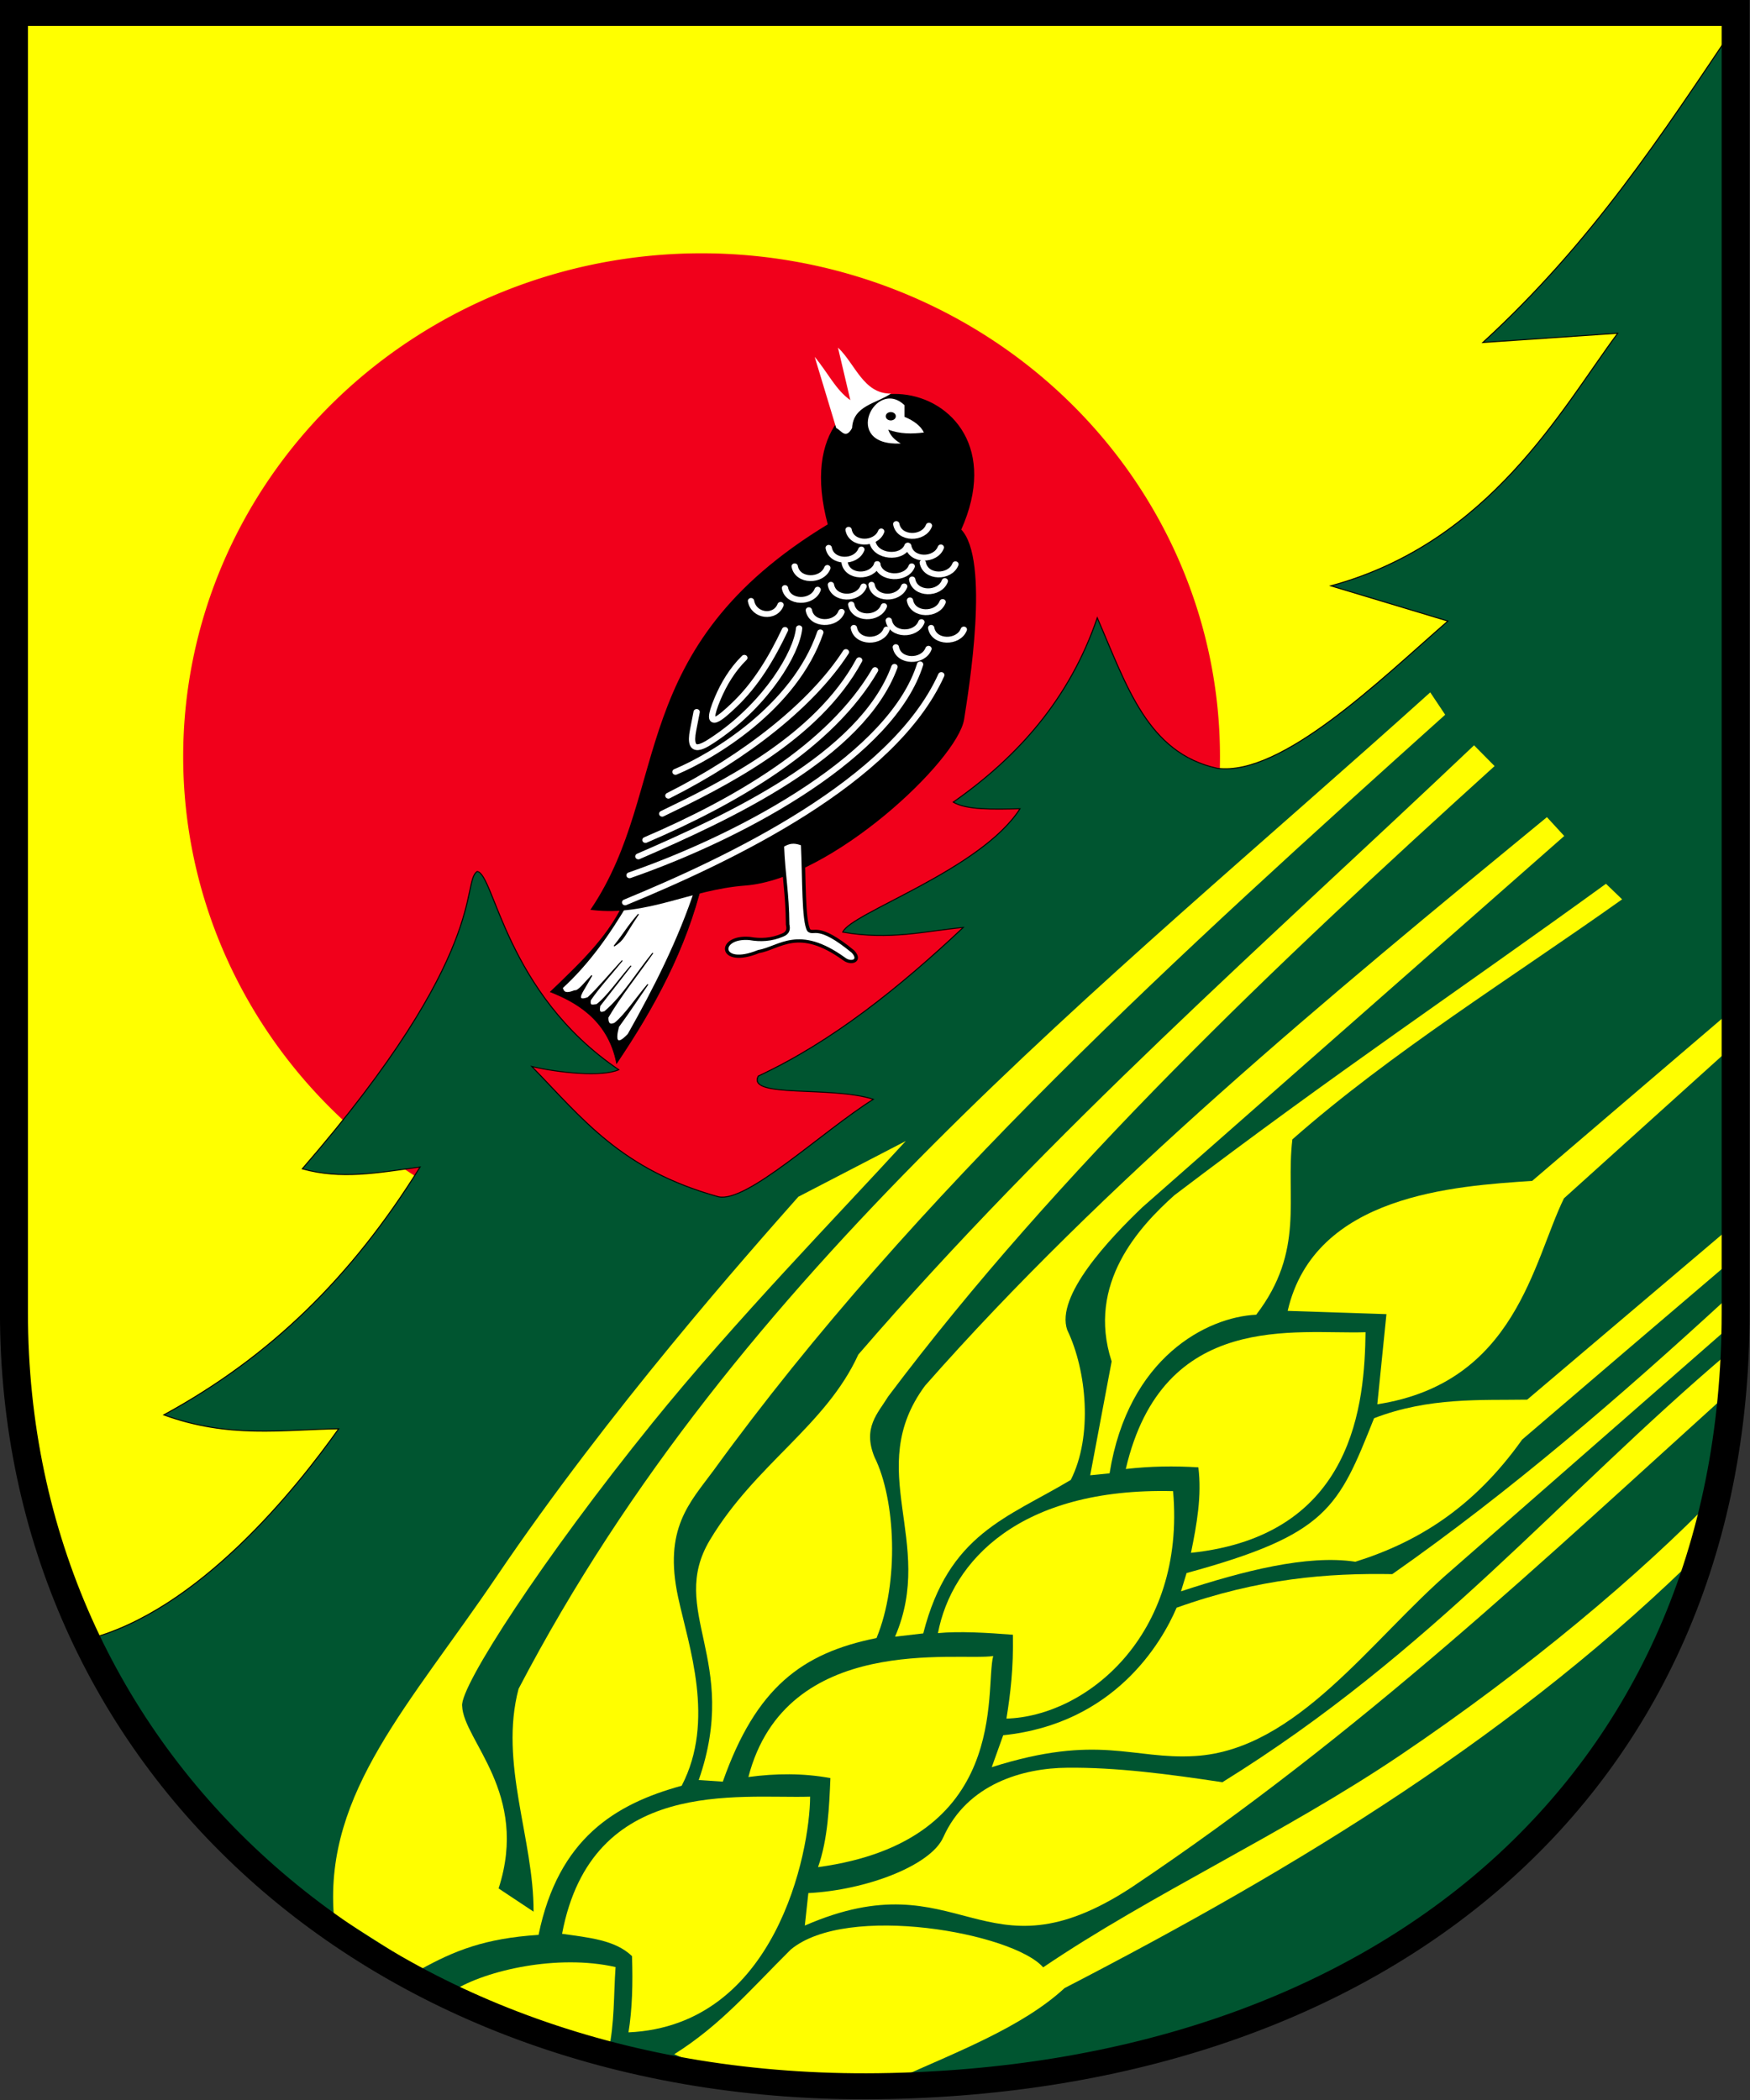
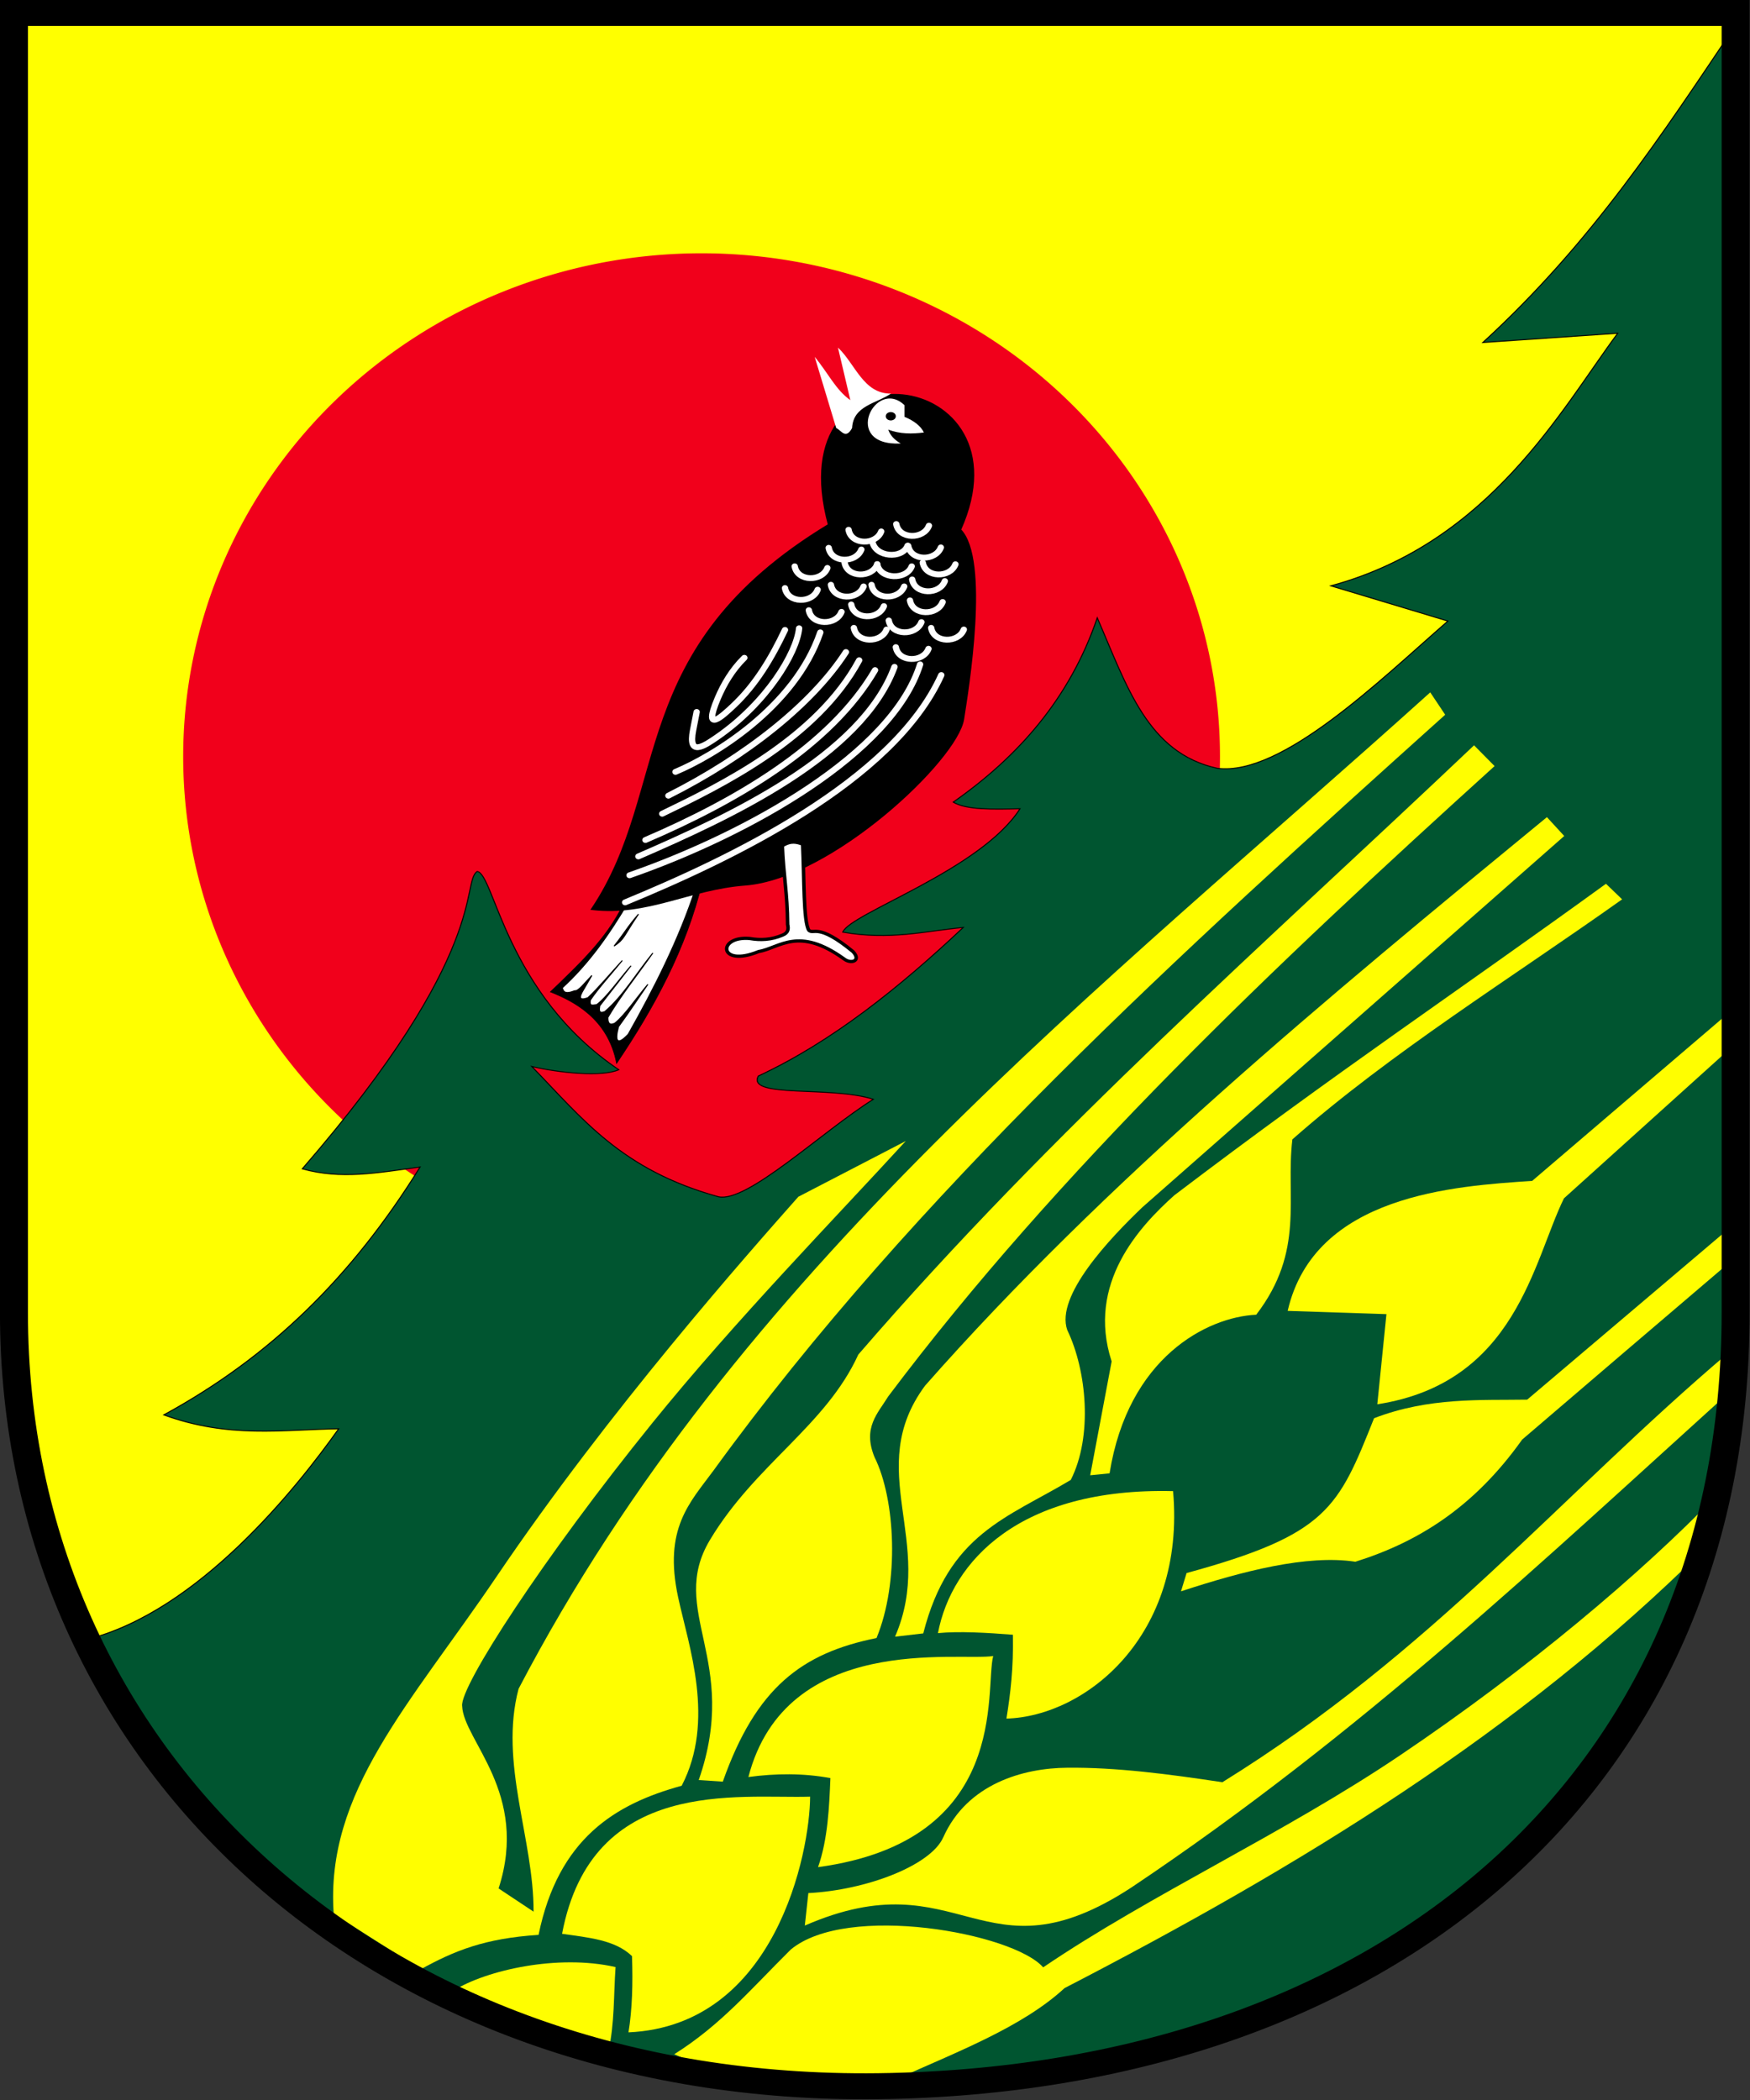
<svg xmlns="http://www.w3.org/2000/svg" xmlns:ns1="http://sodipodi.sourceforge.net/DTD/sodipodi-0.dtd" xmlns:ns2="http://www.inkscape.org/namespaces/inkscape" version="1.0" width="650" height="780" id="svg2779" ns1:docname="POL_gmina_Skórcz_COA.svg" ns2:version="1.0.1 (3bc2e813f5, 2020-09-07)">
  <rect width="100%" height="100%" fill="#333333" stroke="none" />
  <ns1:namedview pagecolor="#ffffff" bordercolor="#666666" borderopacity="1" objecttolerance="10" gridtolerance="10" guidetolerance="10" ns2:pageopacity="0" ns2:pageshadow="2" ns2:window-width="1920" ns2:window-height="1001" id="namedview65" showgrid="false" ns2:zoom="0.44858198" ns2:cx="471.78015" ns2:cy="1.015687" ns2:window-x="-9" ns2:window-y="-9" ns2:window-maximized="1" ns2:current-layer="svg2779" />
  <defs id="defs2781" />
  <g transform="translate(-41.714,-48.362)" id="layer4" style="display:inline" />
  <g transform="matrix(1.299,0,0,1.207,-54.198,-58.391)" id="layer2-4" style="display:inline">
    <path d="M 45.714,52.362 H 538 V 452.362 c 0,146.377 -101.892,236.029 -245.143,238 -143.215,1.971 -247.143,-100.622 -247.143,-238 z" id="path3940-0" style="display:inline;fill:#ffff00;fill-opacity:1;fill-rule:evenodd;stroke:#000000;stroke-width:1;stroke-linecap:butt;stroke-linejoin:miter;stroke-miterlimit:4;stroke-dasharray:none;stroke-opacity:1" />
    <path d="m 321.229,250.301 a 98.49,113.137 0 1 1 -196.98,0 98.49,113.137 0 1 1 196.98,0 z" transform="matrix(1.505,0,0,1.369,-92.892,-61.454)" id="path3739-5" style="display:inline;opacity:1;fill:#f1001b;fill-opacity:1;stroke:none;stroke-width:1;stroke-linecap:butt;stroke-linejoin:round;stroke-miterlimit:4;stroke-dasharray:none;stroke-opacity:1" />
    <path d="m 538,56.125 c -20.851,33.367 -41.071,66.879 -72.281,97.656 l 38.562,-2.844 c -16.113,23.362 -36.522,64.404 -82.031,77.719 L 455.719,239.5 c -19.297,18.072 -47.439,47.805 -65.906,45.312 -20.04,-4.701 -25.954,-25.534 -34.344,-46.312 -7.851,24.785 -22.581,42.689 -41.188,56.719 3.74,2.419 11.406,2.244 19.094,2.031 -11.243,18.918 -48.378,32.049 -50.688,37.969 13.519,2.573 23.425,-0.298 34.469,-1.438 -18.397,18.619 -37.518,35.137 -58.594,45.719 -3.435,6.888 20.919,2.969 32.875,7.156 -14.762,10 -36.085,31.957 -44.281,30 -27.854,-8.308 -38.808,-23.972 -53.375,-40.094 7.787,1.975 20.118,3.318 24.875,1 -32.392,-23.555 -35.622,-60.444 -40.5,-61 -4.64,3.365 3.984,24.522 -50,91.5 11.146,3.342 21.249,1.266 33.688,-0.562 -19.654,34.023 -42.856,58.415 -73.281,76.281 18.63,7.319 33.892,4.529 50,4.281 -11.948,18.122 -40.116,56.291 -72.156,64.875 37.148,83.823 121.173,138.886 226.438,137.438 C 436.094,688.404 538,598.752 538,452.375 Z" id="path3912-8" style="display:inline;fill:#005530;fill-opacity:1;fill-rule:evenodd;stroke:#000000;stroke-width:0.3;stroke-linecap:butt;stroke-linejoin:miter;stroke-miterlimit:4;stroke-dasharray:none;stroke-opacity:1" />
  </g>
  <g transform="matrix(1.299,0,0,1.207,-54.198,-58.391)" id="layer3-3" style="display:inline">
    <g id="g3923-1">
      <path d="M 137.143,637.362 C 134.675,599.802 158.918,572.955 183.769,533.44 215.888,482.368 255.319,434.503 270,416.648 l 30.714,-17.143 c -19.695,23.159 -48.753,55.222 -72.463,86.764 -31.268,41.597 -55.1,81.166 -54.384,87.104 0.395,10.648 19.258,26.781 10.418,56.133 l 10,7.143 C 194.372,614.296 184.378,590.934 190,568.076 252.625,439.012 356.646,352.684 450.678,261.439 l 4.271,6.883 c -75.996,73.519 -151.674,147.242 -209.235,232.612 -6.756,9.868 -14.331,17.824 -10.087,38.99 3.019,15.056 10.705,37.931 1.01,57.98 -19.023,5.608 -35.26,16.232 -40.923,45.888 -15.443,1.088 -24.002,4.861 -33.694,10.592 z" id="path2939-1" style="fill:#fffe00;fill-opacity:1;fill-rule:evenodd;stroke:none;stroke-width:0.7;stroke-linecap:butt;stroke-linejoin:miter;stroke-miterlimit:4;stroke-dasharray:none;stroke-opacity:1" />
      <path d="m 463.204,277.73 c -59.45,60.733 -120.364,118.005 -176.061,187.489 -9.301,21.931 -29.479,33.757 -42.439,57.071 -12.154,21.866 8.759,36.912 -3.189,73.852 l 6.883,0.505 c 9.491,-28.925 22.572,-39.56 43.954,-44.199 6.56,-17.105 5.45,-42.659 -0.592,-55.714 -3.431,-9.069 0.982,-13.431 3.954,-18.658 48.557,-69.518 110.215,-132.395 173.362,-193.954 z" id="path2941-0" style="fill:#fffe00;fill-opacity:1;fill-rule:evenodd;stroke:none;stroke-width:0.7;stroke-linecap:butt;stroke-linejoin:miter;stroke-miterlimit:4;stroke-dasharray:none;stroke-opacity:1" />
      <path d="m 484.041,299.837 c -63.357,55.988 -126.384,112.093 -177.821,174.964 -17.749,25.881 3.161,47.967 -8.571,77.23 l 8.066,-1.01 c 7.281,-30.729 23.948,-35.477 42.179,-47.23 6.325,-13.436 4.573,-33.654 -1.01,-46.133 -3.419,-10.462 12.046,-28.061 21.458,-37.749 L 488.99,305.638 Z" id="path2943-4" style="fill:#fffe00;fill-opacity:1;fill-rule:evenodd;stroke:none;stroke-width:0.7;stroke-linecap:butt;stroke-linejoin:miter;stroke-miterlimit:4;stroke-dasharray:none;stroke-opacity:1" />
      <path d="m 500.923,320.342 c -43.333,33.81 -76.753,57.705 -123.434,95.873 -9.863,9.508 -25.191,27.096 -17.908,51.112 l -6.133,35.036 5.541,-0.592 c 5.291,-35.687 27.87,-48.105 41.934,-48.817 14.009,-19.71 8.361,-35.963 10.332,-53.954 28.223,-26.759 62.445,-49.52 94.286,-73.867 z" id="path2945-2" style="fill:#fffe00;fill-opacity:1;fill-rule:evenodd;stroke:none;stroke-width:0.7;stroke-linecap:butt;stroke-linejoin:miter;stroke-miterlimit:4;stroke-dasharray:none;stroke-opacity:1" />
      <path d="m 534.632,361.352 -54.806,50.418 c -21.949,1.6 -62.234,4.143 -69.913,40 l 28.24,1.01 -2.612,27.735 c 39.638,-6.584 44.542,-43.944 53.362,-63.362 l 48.658,-47.23 z" id="path2947-7" style="fill:#fffe00;fill-opacity:1;fill-rule:evenodd;stroke:none;stroke-width:0.7;stroke-linecap:butt;stroke-linejoin:miter;stroke-miterlimit:4;stroke-dasharray:none;stroke-opacity:1" />
      <path d="m 476.957,491.379 c -13.948,21.153 -30.167,31.681 -47.688,37.589 -13.778,-2.25 -32.15,2.855 -49.861,9.109 l 1.602,-5.628 c 40.349,-11.849 43.366,-20.018 53.607,-47.648 15.73,-6.513 30.564,-5.484 43.781,-5.714 l 55.888,-51.01 0.923,9.74 c -19.172,17.609 -37.833,34.707 -58.252,53.563 z" id="path2949-6" style="fill:#fffe00;fill-opacity:1;fill-rule:evenodd;stroke:none;stroke-width:0.7;stroke-linecap:butt;stroke-linejoin:miter;stroke-miterlimit:4;stroke-dasharray:none;stroke-opacity:1" />
-       <path d="m 535.123,448.322 c -30.135,29.783 -61.15,58.687 -95.296,84.459 -18.417,-0.332 -38.043,1.248 -61.674,10.332 -4.27,10.769 -17.79,35.707 -49.582,39.25 l -3.276,9.827 c 30.633,-10.456 40.143,-2.275 58.138,-3.434 29.152,-1.878 50.34,-35.88 73.117,-56.984 l 80,-75.383 z" id="path2951-7" style="fill:#fffe00;fill-opacity:1;fill-rule:evenodd;stroke:none;stroke-width:0.7;stroke-linecap:butt;stroke-linejoin:miter;stroke-miterlimit:4;stroke-dasharray:none;stroke-opacity:1" />
      <path d="m 535.888,464.714 c -48.216,44.036 -84.564,92.027 -144.647,132.107 -15.298,-2.491 -30.419,-4.627 -44.387,-4.459 -12.526,0.102 -28.553,4.896 -35.425,21.429 -3.623,8.716 -22.099,16.249 -38.571,17.143 l -1.01,10 C 316.629,619.898 322.52,659.285 365.281,629.173 431.021,581.787 482.909,528.643 537.561,475.464 Z" id="path2953-5" style="fill:#fffe00;fill-opacity:1;fill-rule:evenodd;stroke:none;stroke-width:0.7;stroke-linecap:butt;stroke-linejoin:miter;stroke-miterlimit:4;stroke-dasharray:none;stroke-opacity:1" />
      <path d="m 532.612,508.48 c -21.774,24.257 -54.061,53.571 -90.619,80.1 -33.03,23.969 -71.248,42.768 -101.993,65.211 -8.533,-10.548 -56.137,-19.915 -72.194,-5.454 -11.969,12.808 -20.037,23.18 -33.276,32.179 21.26,10.639 42.52,6.833 63.781,7.561 17.102,-8.312 35.717,-15.904 47.807,-27.905 C 413.503,622.7 476.309,581.348 528.99,525.046 Z" id="path2955-2" style="fill:#fffe00;fill-opacity:1;fill-rule:evenodd;stroke:none;stroke-width:0.7;stroke-linecap:butt;stroke-linejoin:miter;stroke-miterlimit:4;stroke-dasharray:none;stroke-opacity:1" />
-       <path d="m 432.179,458.336 c -19.781,0.733 -57.936,-6.905 -68.557,42.092 7.085,-0.848 13.665,-0.981 20.75,-0.505 1.02,8.769 -0.448,17.537 -2.107,26.306 46.998,-5.332 49.622,-46.583 49.913,-67.893 z" id="path2957-9" style="fill:#fffe00;fill-opacity:1;fill-rule:evenodd;stroke:none;stroke-width:0.7;stroke-linecap:butt;stroke-linejoin:miter;stroke-miterlimit:4;stroke-dasharray:none;stroke-opacity:1" />
      <path d="m 377.143,507.24 c -43.878,-1.145 -63.281,21.565 -67.23,43.694 6.001,-0.637 14.162,-0.124 21.429,0.505 0.193,10.217 -0.706,18.251 -1.847,25.801 22.742,-0.712 51.305,-25.564 47.648,-70 z" id="path2959-5" style="fill:#fffe00;fill-opacity:1;fill-rule:evenodd;stroke:none;stroke-width:0.7;stroke-linecap:butt;stroke-linejoin:miter;stroke-miterlimit:4;stroke-dasharray:none;stroke-opacity:1" />
      <path d="m 325.714,557.99 c -10.058,1.663 -59.235,-7.309 -70,37.23 7.816,-1.133 15.633,-1.226 23.449,0.332 -0.331,8.629 -0.702,18.774 -3.536,27.403 55.259,-8.105 47.569,-54.627 50.087,-64.964 z" id="path2961-4" style="fill:#fffe00;fill-opacity:1;fill-rule:evenodd;stroke:none;stroke-width:0.7;stroke-linecap:butt;stroke-linejoin:miter;stroke-miterlimit:4;stroke-dasharray:none;stroke-opacity:1" />
      <path d="m 273.362,601.265 c -20.45,0.688 -62.397,-6.295 -70.924,42.194 7.422,1.161 15.171,1.832 20,6.883 0.262,8.415 0.071,16.377 -1.01,23.449 42.24,-2.031 51.866,-55.596 51.934,-72.525 z" id="path2963-9" style="fill:#fffe00;fill-opacity:1;fill-rule:evenodd;stroke:none;stroke-width:0.7;stroke-linecap:butt;stroke-linejoin:miter;stroke-miterlimit:4;stroke-dasharray:none;stroke-opacity:1" />
      <path d="m 217.735,653.704 c -16.596,-4.074 -37.137,1.025 -46.306,7.23 l 44.286,18.571 c 1.769,-8.6 1.448,-17.201 2.02,-25.801 z" id="path2965-2" style="fill:#fffe00;fill-opacity:1;fill-rule:evenodd;stroke:none;stroke-width:0.7;stroke-linecap:butt;stroke-linejoin:miter;stroke-miterlimit:4;stroke-dasharray:none;stroke-opacity:1" />
    </g>
    <g id="g3833-9" style="display:inline">
      <path d="m 242.5,319.862 c -4.598,20.487 -13.707,38.544 -24.464,55.714 -2.48,-13.968 -12.566,-19.231 -18.929,-21.964 8.584,-8.881 17.365,-17.63 21.786,-29.286" id="path3827-7" style="fill:#000000;fill-opacity:1;fill-rule:evenodd;stroke:#000000;stroke-width:0.2;stroke-linecap:butt;stroke-linejoin:miter;stroke-miterlimit:4;stroke-dasharray:none;stroke-opacity:1" />
      <path d="m 240.714,321.469 c -4.914,16.217 -12.094,31.304 -19.36,45.17 -3.176,3.611 -3.893,2.171 -2.783,-2.312 3.293,-4.84 5.595,-8.69 8.393,-13.036 -3.156,3.993 -6.633,9.594 -9.464,11.964 -1.645,0.791 -1.991,-0.237 -1.964,-1.786 3.429,-6.321 8.531,-13.201 12.857,-19.821 -4.579,6.021 -8.539,13.28 -13.75,18.036 -1.807,0.736 -1.587,-0.555 -1.429,-1.786 l 8.929,-12.321 c -3.274,3.988 -6.999,9.784 -9.821,11.964 -0.847,-0.036 -2.189,0.795 -1.786,-1.429 2.293,-3.676 6.071,-8.095 9.107,-12.143 -3.295,3.851 -7.128,8.781 -9.821,11.429 -1.87,0.739 -2.759,0.497 -1.607,-1.786 l 2.74,-5.065 c -2.023,2.25 -3.844,4.905 -4.883,4.708 -2.938,1.231 -3.265,0.178 -3.571,-0.893 7.672,-7.566 13.61,-16.74 18.811,-26.272" id="path3829-0" style="fill:#ffffff;fill-opacity:1;fill-rule:evenodd;stroke:#000000;stroke-width:0.3;stroke-linecap:butt;stroke-linejoin:miter;stroke-miterlimit:4;stroke-dasharray:none;stroke-opacity:1" />
      <path d="m 224.286,329.684 c -3.261,4.057 -3.575,5.174 -6.964,9.821 3.041,-2.195 2.491,-2.704 6.964,-9.821 z" id="path3831-1" style="fill:#000000;fill-opacity:1;fill-rule:evenodd;stroke:#000000;stroke-width:0.3;stroke-linecap:butt;stroke-linejoin:miter;stroke-miterlimit:4;stroke-dasharray:none;stroke-opacity:1" />
      <path d="m 278.802,209.895 c -58.541,38.135 -44.583,80.961 -67.68,118.188 15.795,1.945 27.585,-6.219 43.634,-7.539 24.658,-2.028 60.498,-38.464 62.298,-50.883 1.291,-8.908 7.468,-49.232 -0.876,-58.25 20.791,-49.857 -52.078,-59.88 -37.376,-1.515 z" id="path3757-2" style="fill:#000000;fill-opacity:1;fill-rule:evenodd;stroke:#000000;stroke-width:0.7;stroke-linecap:butt;stroke-linejoin:miter;stroke-miterlimit:4;stroke-dasharray:none;stroke-opacity:1" />
      <path d="m 281.327,155.347 c 4.918,4.942 7.272,14.279 15.152,14.142 -4.144,3.095 -10.806,3.673 -11.112,10.607 -1.881,3.662 -3.097,0.668 -4.546,0 l -6.148,-21.897 c 3.734,4.812 6.031,10.191 10.188,13.311 -1.179,-5.387 -2.357,-10.775 -3.536,-16.162 z" id="path3759-4" style="fill:#ffffff;fill-opacity:1;fill-rule:evenodd;stroke:none;stroke-width:0.3;stroke-linecap:butt;stroke-linejoin:miter;stroke-miterlimit:4;stroke-dasharray:none;stroke-opacity:1" />
      <path d="m 295.714,180.576 c 0.476,1.667 1.667,3.095 3.571,4.286 -17.137,0.885 -7.278,-20.436 1.071,-11.786 0,1.19 0,2.381 0,3.571 2.667,1.179 4.706,2.871 5.536,4.821 -3.333,0.463 -6.845,0.509 -10.179,-0.893 z" id="path3761-3" style="fill:#ffffff;fill-opacity:1;fill-rule:evenodd;stroke:none;stroke-width:0.3;stroke-linecap:butt;stroke-linejoin:miter;stroke-miterlimit:4;stroke-dasharray:none;stroke-opacity:1" />
      <path d="m 297.857,176.469 a 1.429,1.25 0 1 1 -2.857,0 1.429,1.25 0 1 1 2.857,0 z" id="path3763-5" style="opacity:1;fill:#000000;fill-opacity:1;stroke:none;stroke-width:0.3;stroke-linecap:butt;stroke-linejoin:round;stroke-miterlimit:4;stroke-dasharray:none;stroke-opacity:1" />
      <path d="m 297.995,209.642 c 0.789,4.759 7.817,4.781 9.344,0.505" id="path3765-7" style="fill:none;fill-rule:evenodd;stroke:#ffffff;stroke-width:1.8;stroke-linecap:round;stroke-linejoin:miter;stroke-miterlimit:4;stroke-dasharray:none;stroke-opacity:1" />
      <path d="m 284.358,211.41 c 0.789,4.759 7.817,4.781 9.344,0.505" id="path3767-9" style="fill:none;fill-rule:evenodd;stroke:#ffffff;stroke-width:1.8;stroke-linecap:round;stroke-linejoin:miter;stroke-miterlimit:4;stroke-dasharray:none;stroke-opacity:1" />
      <path d="m 291.176,215.072 c 0.789,4.759 8.531,5.496 10.058,1.219" id="path3769-9" style="fill:none;fill-rule:evenodd;stroke:#ffffff;stroke-width:1.8;stroke-linecap:round;stroke-linejoin:miter;stroke-miterlimit:4;stroke-dasharray:none;stroke-opacity:1" />
      <path d="m 301.404,216.335 c 0.789,4.759 7.817,4.781 9.344,0.505" id="path3771-8" style="fill:none;fill-rule:evenodd;stroke:#ffffff;stroke-width:1.8;stroke-linecap:round;stroke-linejoin:miter;stroke-miterlimit:4;stroke-dasharray:none;stroke-opacity:1" />
      <path d="m 305.571,221.512 c 0.789,4.759 7.817,4.781 9.344,0.505" id="path3773-0" style="fill:none;fill-rule:evenodd;stroke:#ffffff;stroke-width:1.8;stroke-linecap:round;stroke-linejoin:miter;stroke-miterlimit:4;stroke-dasharray:none;stroke-opacity:1" />
      <path d="m 278.676,216.966 c 0.789,4.759 7.817,4.781 9.344,0.505" id="path3775-2" style="fill:none;fill-rule:evenodd;stroke:#ffffff;stroke-width:1.8;stroke-linecap:round;stroke-linejoin:miter;stroke-miterlimit:4;stroke-dasharray:none;stroke-opacity:1" />
      <path d="m 283.222,221.512 c 0.789,4.759 7.817,4.781 9.344,0.505" id="path3777-1" style="fill:none;fill-rule:evenodd;stroke:#ffffff;stroke-width:1.8;stroke-linecap:round;stroke-linejoin:miter;stroke-miterlimit:4;stroke-dasharray:none;stroke-opacity:1" />
      <path d="m 292.535,221.964 c 0.789,4.759 8.353,4.96 9.88,0.684" id="path3779-5" style="fill:none;fill-rule:evenodd;stroke:#ffffff;stroke-width:1.8;stroke-linecap:round;stroke-linejoin:miter;stroke-miterlimit:4;stroke-dasharray:none;stroke-opacity:1" />
      <path d="m 302.541,226.689 c 0.789,4.759 7.817,4.781 9.344,0.505" id="path3781-5" style="fill:none;fill-rule:evenodd;stroke:#ffffff;stroke-width:1.8;stroke-linecap:round;stroke-linejoin:miter;stroke-miterlimit:4;stroke-dasharray:none;stroke-opacity:1" />
      <path d="m 301.909,233.128 c 0.789,4.759 7.817,4.781 9.344,0.505" id="path3783-9" style="fill:none;fill-rule:evenodd;stroke:#ffffff;stroke-width:1.8;stroke-linecap:round;stroke-linejoin:miter;stroke-miterlimit:4;stroke-dasharray:none;stroke-opacity:1" />
      <path d="m 290.924,228.33 c 0.789,4.759 7.817,4.781 9.344,0.505" id="path3785-7" style="fill:none;fill-rule:evenodd;stroke:#ffffff;stroke-width:1.8;stroke-linecap:round;stroke-linejoin:miter;stroke-miterlimit:4;stroke-dasharray:none;stroke-opacity:1" />
      <path d="m 279.307,228.33 c 0.789,4.759 7.817,4.781 9.344,0.505" id="path3787-0" style="fill:none;fill-rule:evenodd;stroke:#ffffff;stroke-width:1.8;stroke-linecap:round;stroke-linejoin:miter;stroke-miterlimit:4;stroke-dasharray:none;stroke-opacity:1" />
      <path d="m 268.953,222.648 c 0.789,4.759 7.817,4.781 9.344,0.505" id="path3789-9" style="fill:none;fill-rule:evenodd;stroke:#ffffff;stroke-width:1.8;stroke-linecap:round;stroke-linejoin:miter;stroke-miterlimit:4;stroke-dasharray:none;stroke-opacity:1" />
      <path d="m 266.175,229.34 c 0.789,4.759 7.817,4.781 9.344,0.505" id="path3791-4" style="fill:none;fill-rule:evenodd;stroke:#ffffff;stroke-width:1.8;stroke-linecap:round;stroke-linejoin:miter;stroke-miterlimit:4;stroke-dasharray:none;stroke-opacity:1" />
-       <path d="m 256.461,233.298 c 0.789,4.759 6.924,5.496 8.451,1.219" id="path3793-2" style="fill:none;fill-rule:evenodd;stroke:#ffffff;stroke-width:1.8;stroke-linecap:round;stroke-linejoin:miter;stroke-miterlimit:4;stroke-dasharray:none;stroke-opacity:1" />
      <path d="m 272.994,236.159 c 0.789,4.759 7.817,4.781 9.344,0.505" id="path3795-0" style="fill:none;fill-rule:evenodd;stroke:#ffffff;stroke-width:1.8;stroke-linecap:round;stroke-linejoin:miter;stroke-miterlimit:4;stroke-dasharray:none;stroke-opacity:1" />
      <path d="m 285.116,234.391 c 0.789,4.759 7.817,4.781 9.344,0.505" id="path3797-1" style="fill:none;fill-rule:evenodd;stroke:#ffffff;stroke-width:1.8;stroke-linecap:round;stroke-linejoin:miter;stroke-miterlimit:4;stroke-dasharray:none;stroke-opacity:1" />
      <path d="m 295.848,239.316 c 0.789,4.759 7.817,4.781 9.344,0.505" id="path3799-2" style="fill:none;fill-rule:evenodd;stroke:#ffffff;stroke-width:1.8;stroke-linecap:round;stroke-linejoin:miter;stroke-miterlimit:4;stroke-dasharray:none;stroke-opacity:1" />
      <path d="m 307.97,241.588 c 0.789,4.759 7.817,4.781 9.344,0.505" id="path3801-0" style="fill:none;fill-rule:evenodd;stroke:#ffffff;stroke-width:1.8;stroke-linecap:round;stroke-linejoin:miter;stroke-miterlimit:4;stroke-dasharray:none;stroke-opacity:1" />
      <path d="m 285.873,241.588 c 0.789,4.759 7.817,4.781 9.344,0.505" id="path3803-3" style="fill:none;fill-rule:evenodd;stroke:#ffffff;stroke-width:1.8;stroke-linecap:round;stroke-linejoin:miter;stroke-miterlimit:4;stroke-dasharray:none;stroke-opacity:1" />
      <path d="m 297.869,247.523 c 0.789,4.759 7.817,4.781 9.344,0.505" id="path3805-8" style="fill:none;fill-rule:evenodd;stroke:#ffffff;stroke-width:1.8;stroke-linecap:round;stroke-linejoin:miter;stroke-miterlimit:4;stroke-dasharray:none;stroke-opacity:1" />
      <path d="m 266.175,242.22 c -3.76,8.518 -8.294,16.857 -14.9,23.486 -2.766,2.776 -8.838,8.994 -4.293,-2.525 1.658,-4.204 4.103,-8.718 7.576,-12.374" id="path3807-7" style="fill:none;fill-rule:evenodd;stroke:#ffffff;stroke-width:1.8;stroke-linecap:round;stroke-linejoin:miter;stroke-miterlimit:4;stroke-dasharray:none;stroke-opacity:1" />
      <path d="m 270.216,241.715 c -0.686,7.611 -9.247,22.849 -23.234,33.335 -4.024,3.017 -8.588,6.325 -7.071,-2.02 l 1.01,-5.556" id="path3809-2" style="fill:none;fill-rule:evenodd;stroke:#ffffff;stroke-width:1.8;stroke-linecap:round;stroke-linejoin:miter;stroke-miterlimit:4;stroke-dasharray:none;stroke-opacity:1" />
      <path d="m 276.277,242.977 c -7.372,23.203 -30.776,38.142 -41.416,42.931" id="path3811-9" style="fill:none;fill-rule:evenodd;stroke:#ffffff;stroke-width:1.8;stroke-linecap:round;stroke-linejoin:miter;stroke-miterlimit:4;stroke-dasharray:none;stroke-opacity:1" />
      <path d="m 283.6,249.038 c -9.602,15.991 -28.552,32.146 -50.76,44.194" id="path3813-5" style="fill:none;fill-rule:evenodd;stroke:#ffffff;stroke-width:1.8;stroke-linecap:round;stroke-linejoin:miter;stroke-miterlimit:4;stroke-dasharray:none;stroke-opacity:1" />
      <path d="m 287.388,251.564 c -12.151,24.168 -39.464,38.46 -56.316,47.225" id="path3815-7" style="fill:none;fill-rule:evenodd;stroke:#ffffff;stroke-width:1.8;stroke-linecap:round;stroke-linejoin:miter;stroke-miterlimit:4;stroke-dasharray:none;stroke-opacity:1" />
      <path d="m 291.934,254.594 c -12.653,23.339 -39.698,40.284 -65.66,52.275" id="path3817-8" style="fill:none;fill-rule:evenodd;stroke:#ffffff;stroke-width:1.8;stroke-linecap:round;stroke-linejoin:miter;stroke-miterlimit:4;stroke-dasharray:none;stroke-opacity:1" />
      <path d="m 297.49,253.584 c -9.412,27.488 -47.269,46.194 -73.236,58.336" id="path3819-8" style="fill:none;fill-rule:evenodd;stroke:#ffffff;stroke-width:1.8;stroke-linecap:round;stroke-linejoin:miter;stroke-miterlimit:4;stroke-dasharray:none;stroke-opacity:1" />
      <path d="m 304.814,252.826 c -7.931,27.352 -48.977,52.109 -83.085,64.902" id="path3821-5" style="fill:none;fill-rule:evenodd;stroke:#ffffff;stroke-width:1.8;stroke-linecap:round;stroke-linejoin:miter;stroke-miterlimit:4;stroke-dasharray:none;stroke-opacity:1" />
      <path d="m 310.874,256.109 c -13.779,32.929 -60.652,56.735 -90.409,69.953" id="path3823-2" style="fill:none;fill-rule:evenodd;stroke:#ffffff;stroke-width:1.8;stroke-linecap:round;stroke-linejoin:miter;stroke-miterlimit:4;stroke-dasharray:none;stroke-opacity:1" />
      <path d="m 271.226,308.132 c 0.461,10.574 0.189,23.73 1.768,26.517 1.447,1.424 2.519,-2.402 12.627,6.566 2.43,2.809 -0.488,3.939 -2.525,2.273 -13.15,-10.229 -18.359,-3.424 -24.496,-2.273 -11.44,5.014 -11.864,-4.906 -2.525,-4.041 3.115,0.601 6.229,0.407 9.344,-1.01 1.706,-0.694 1.813,-1.921 1.515,-3.283 -0.066,-9.758 -1.208,-15.445 -1.515,-24.244 2.561,-1.732 4.174,-1.092 5.808,-0.505 z" id="path3825-3" style="fill:#ffffff;fill-opacity:1;fill-rule:evenodd;stroke:#000000;stroke-width:1px;stroke-linecap:butt;stroke-linejoin:miter;stroke-opacity:1" />
    </g>
    <path d="M 45.714,52.362 H 538 V 452.362 c 0,146.377 -101.892,236.029 -245.143,238 -143.215,1.971 -247.143,-100.622 -247.143,-238 z" id="path3914-5" style="display:inline;fill:none;fill-rule:evenodd;stroke:#000000;stroke-width:8;stroke-linecap:butt;stroke-linejoin:miter;stroke-miterlimit:4;stroke-dasharray:none;stroke-opacity:1" />
  </g>
</svg>